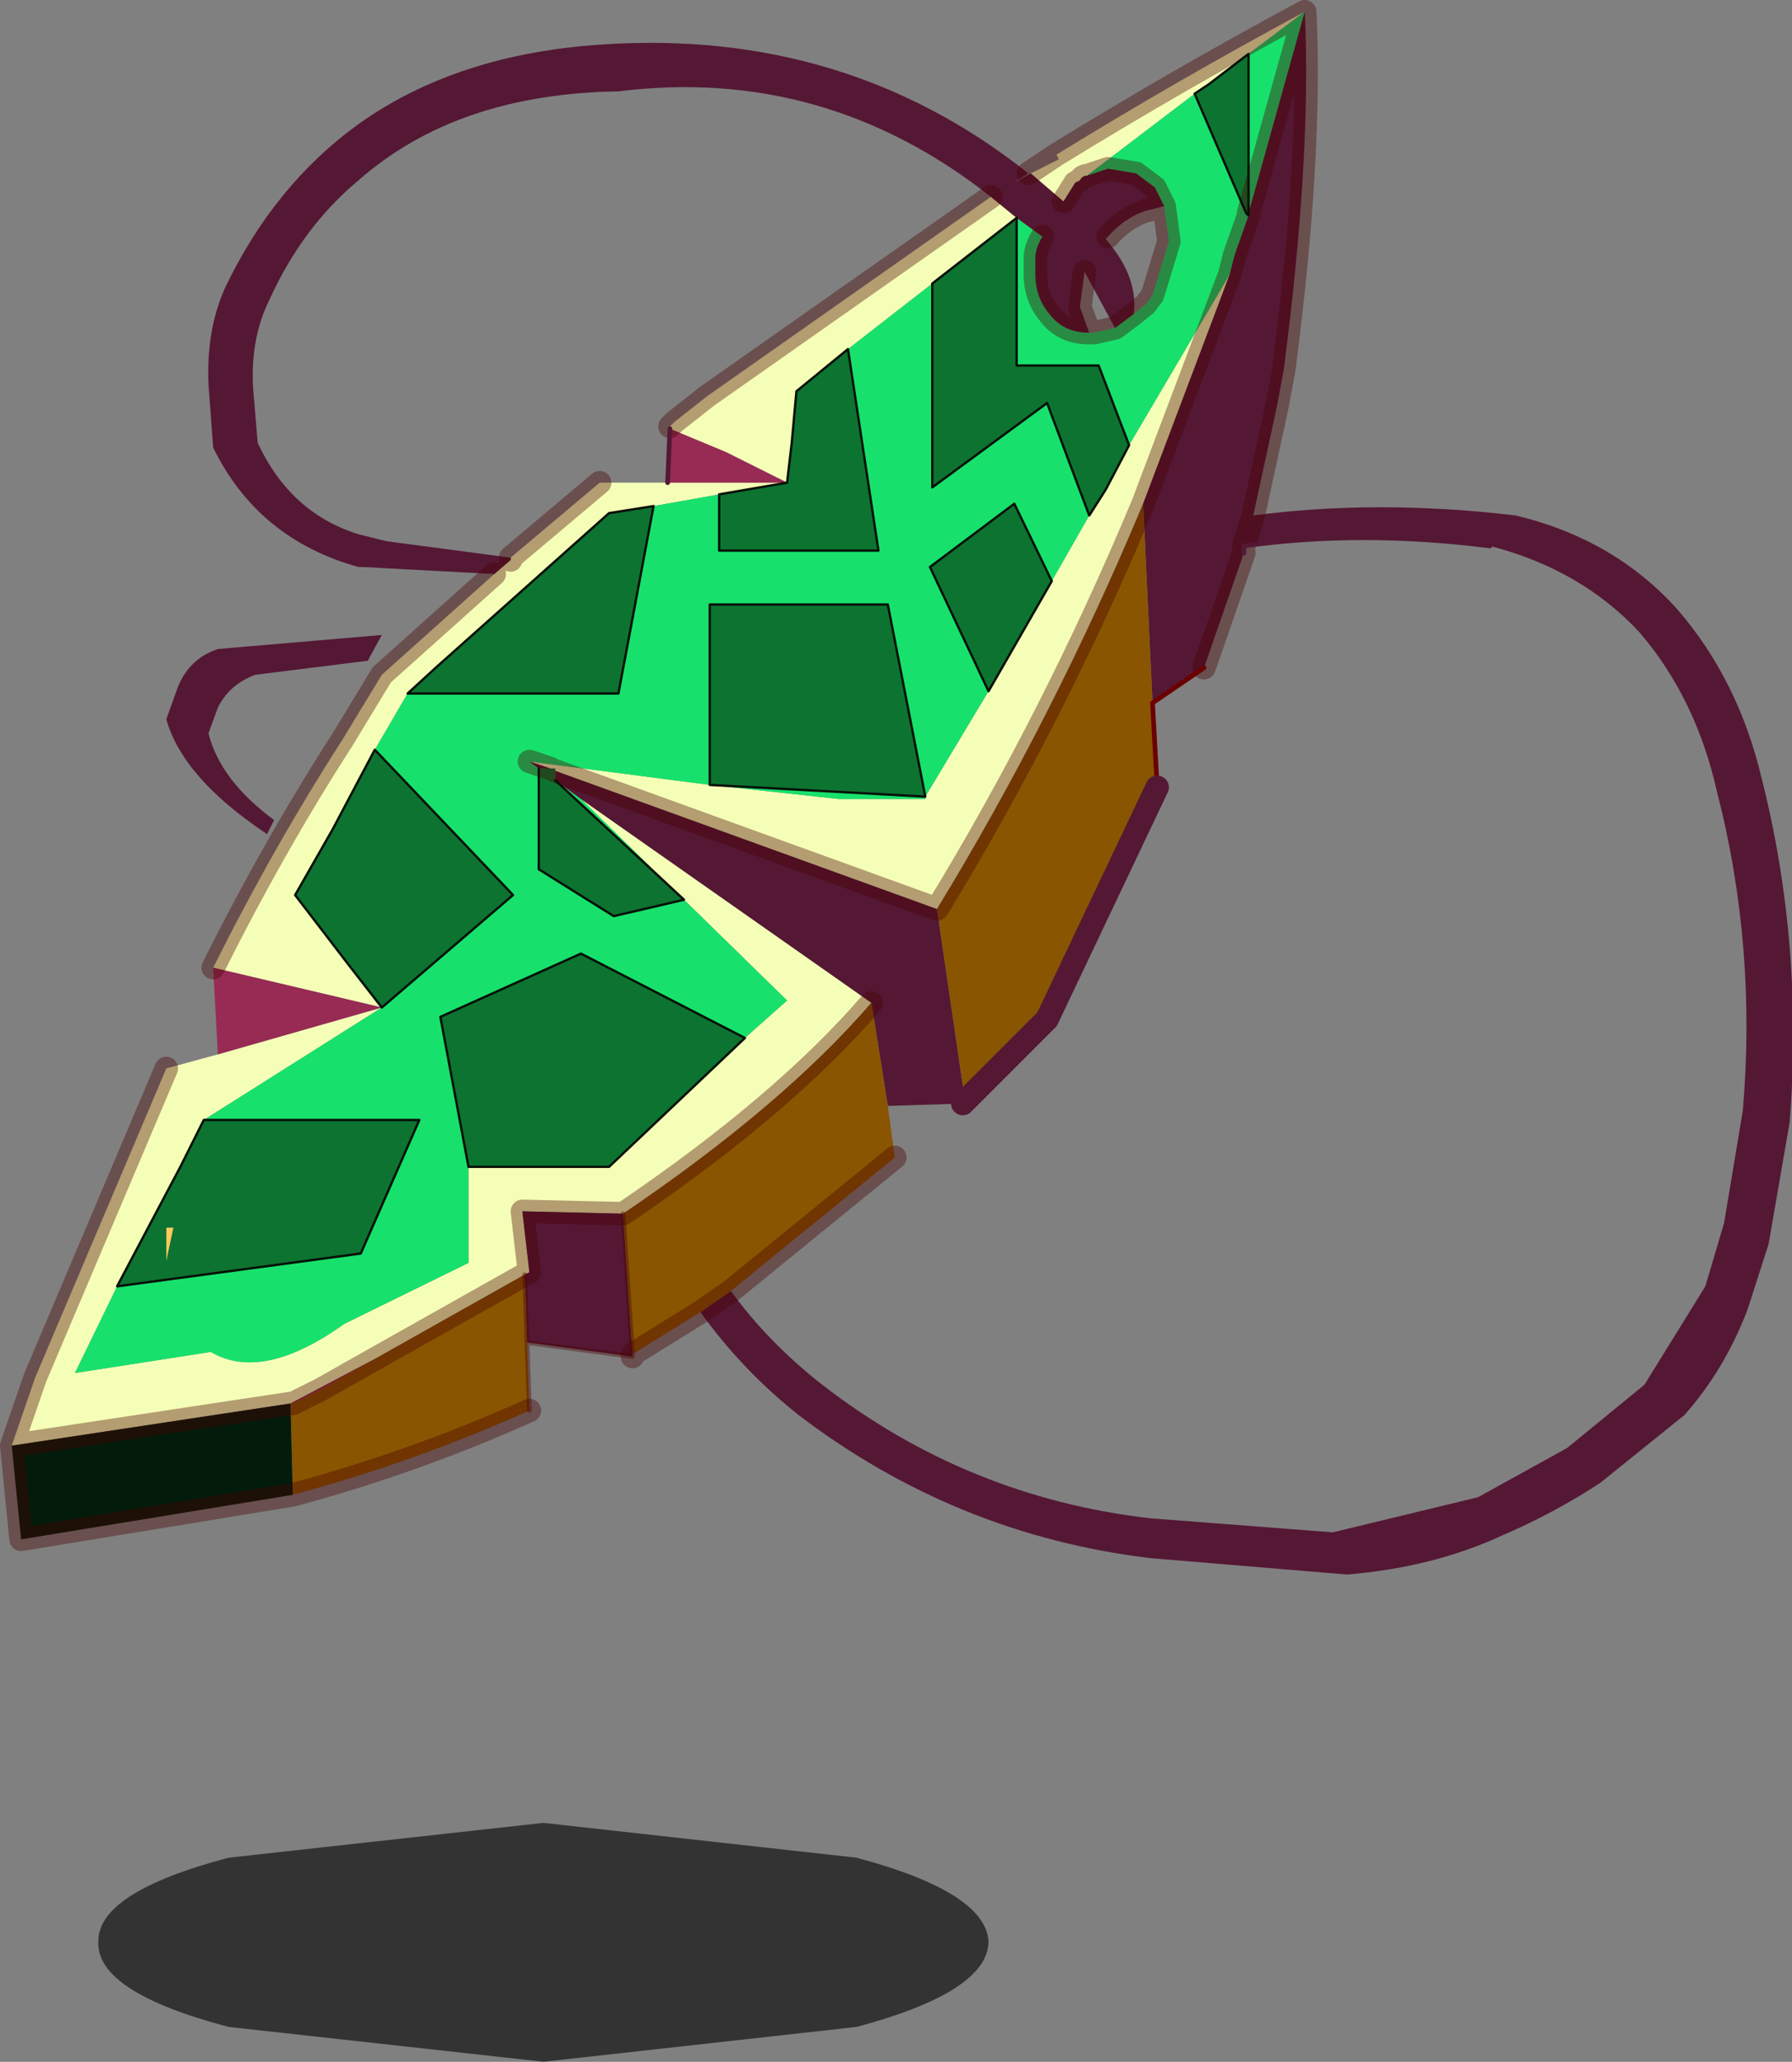
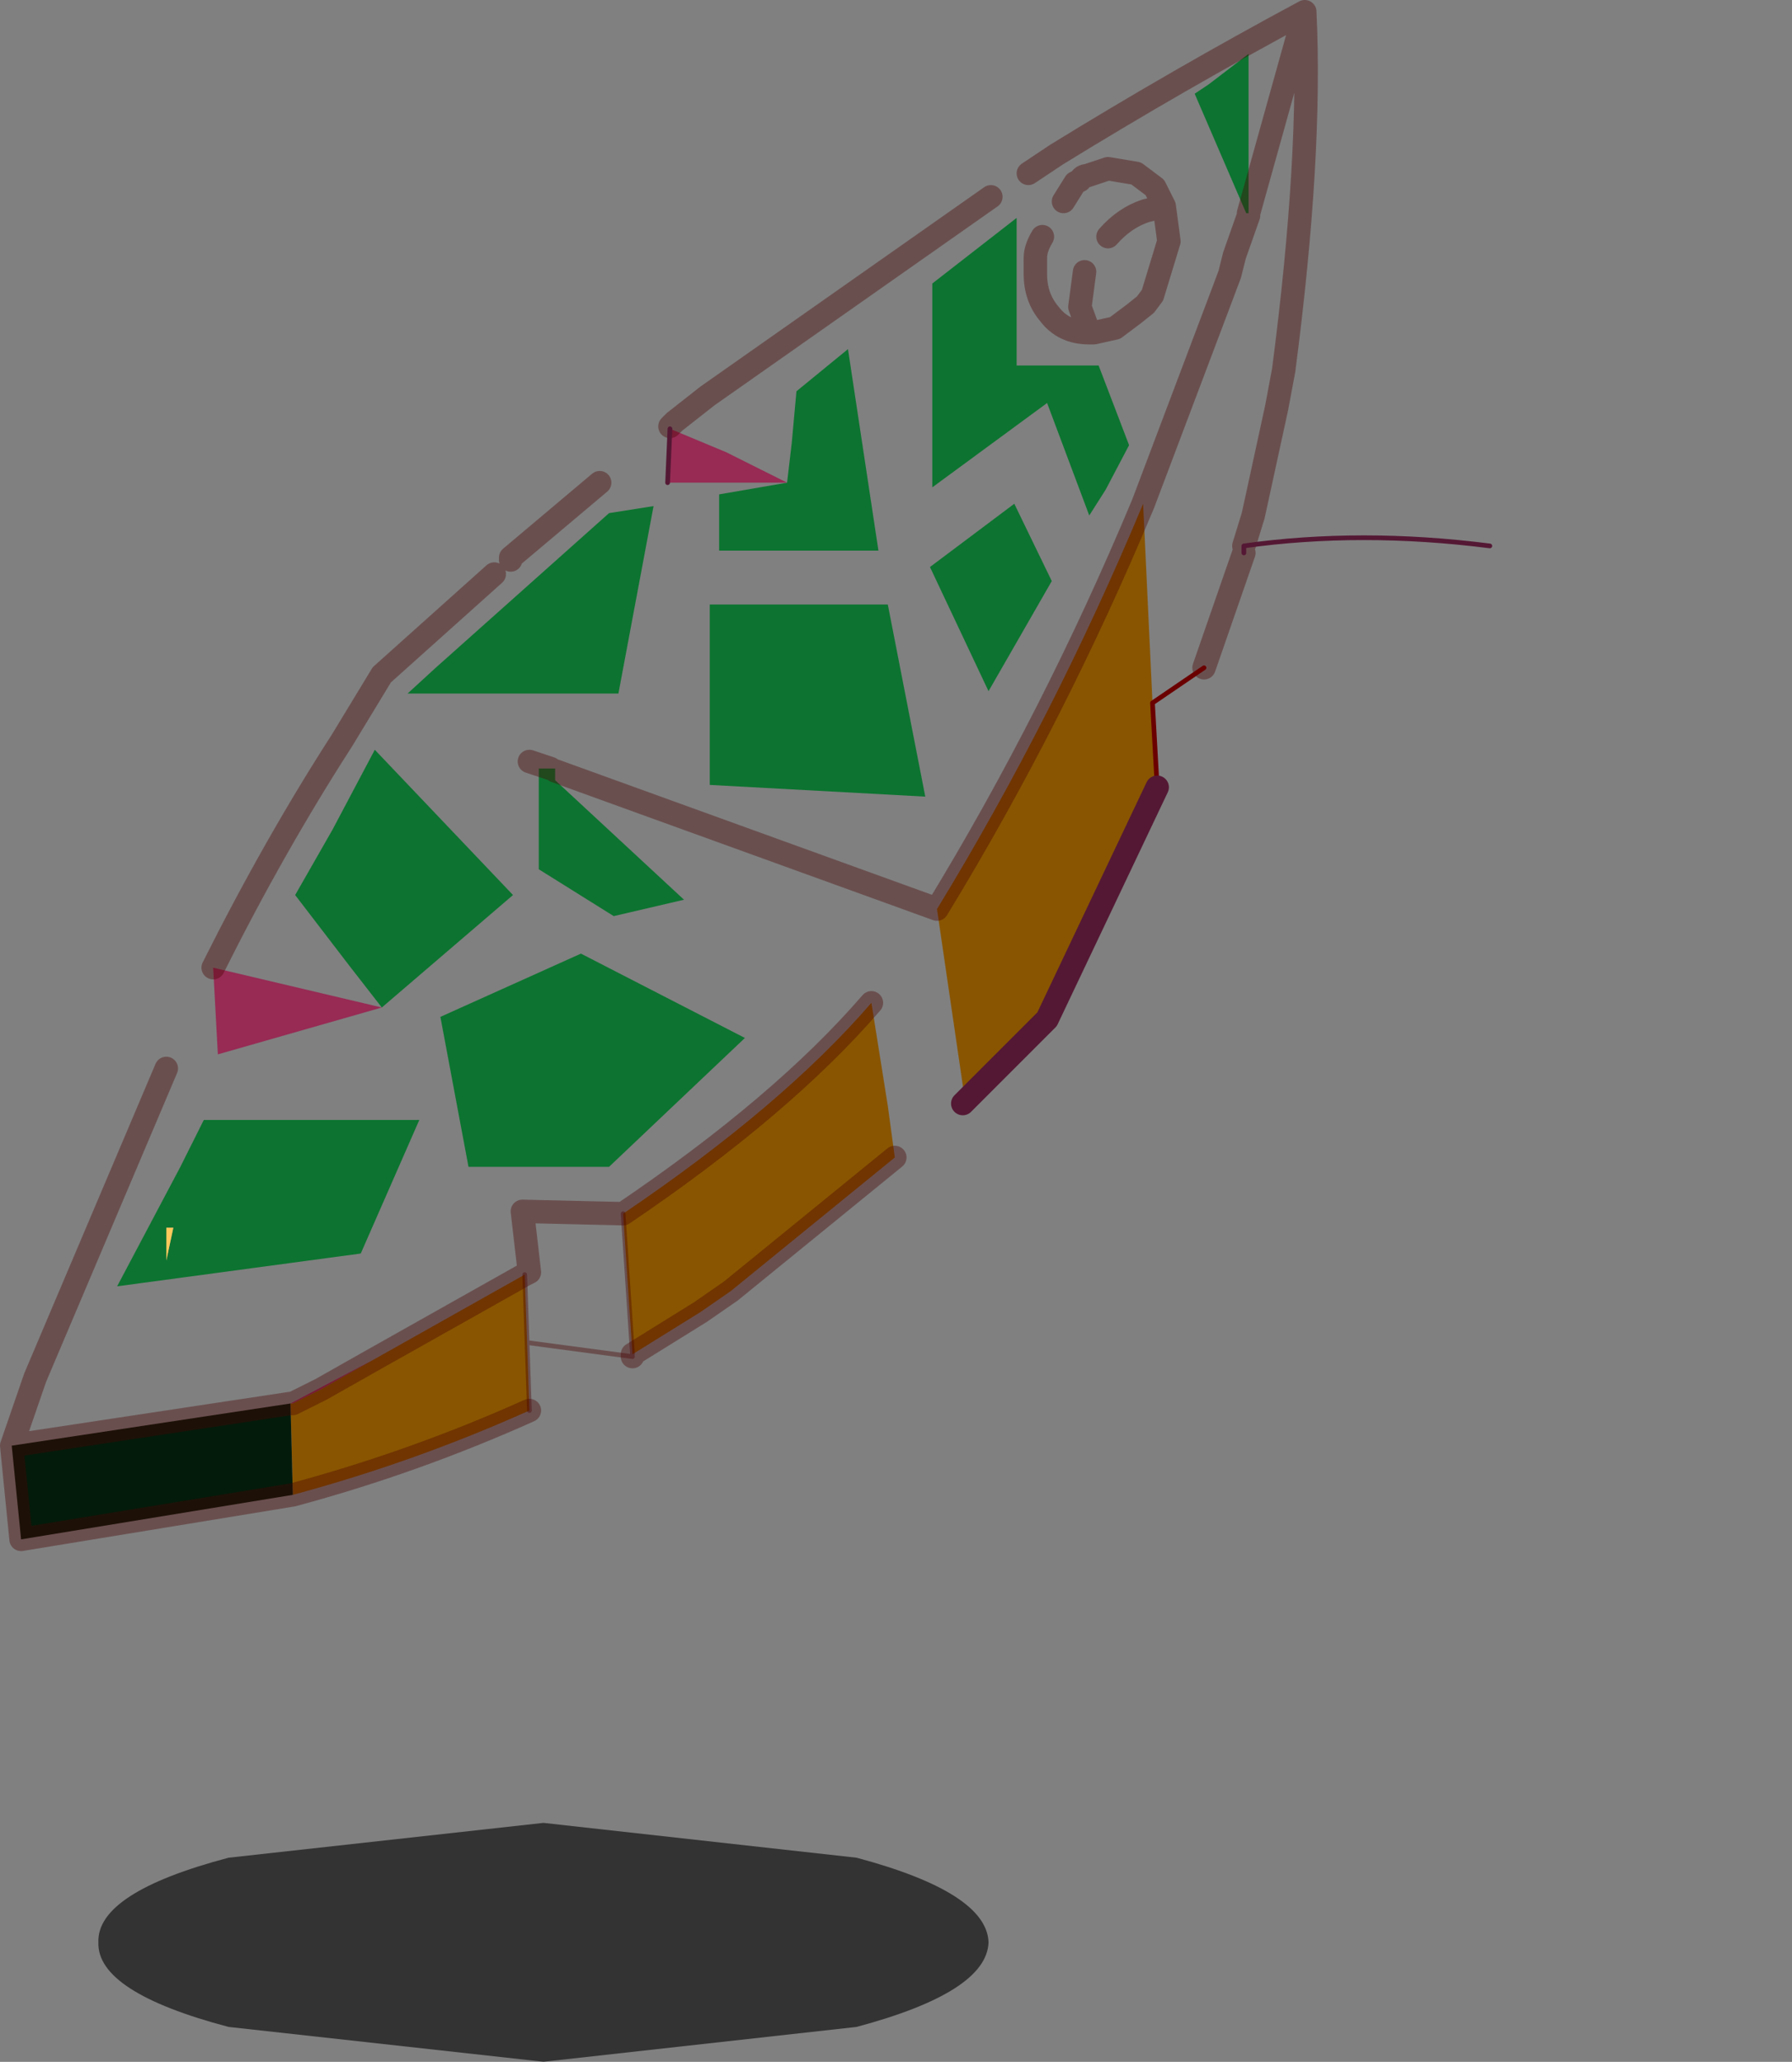
<svg xmlns="http://www.w3.org/2000/svg" xmlns:xlink="http://www.w3.org/1999/xlink" width="38.25px" height="44px">
  <rect width="100%" height="100%" fill="#808080" stroke="none" />
  <g transform="matrix(1, 0, 0, 1, -0.55, -4.25)">
    <use xlink:href="#object-0" width="38.25" height="33.6" transform="matrix(1, 0, 0, 1, 0.55, 4.25)" />
    <use xlink:href="#object-1" width="25.3" height="4.8" transform="matrix(0.751, 0, 0, 1.062, 2.65, 43.15)" />
  </g>
  <defs>
    <g transform="matrix(1, 0, 0, 1, -0.55, -4.25)" id="object-0">
-       <path fill-rule="evenodd" fill="#f5feb6" stroke="none" d="M28.4 4.5L27.2 5.4L26.35 6.05L26.05 6.25L23.75 8Q23.65 8 23.6 8.1L23.5 8.15L23.25 8.55L22.55 7.95L23.15 7.65L23.1 7.55Q25.7 5.95 28.4 4.5M21.7 8.45L22.25 8.9L20.45 10.3L18.65 11.7L17.55 12.6L17.45 13.7L17.35 14.55L16.05 13.9L14.85 13.4L14.85 13.35L14.95 13.25L15.65 12.7L21.7 8.45M24.65 13.75L26.8 10.1L26.65 10.5L24.95 15Q23.05 19.55 20.55 23.65L12.4 20.7L12.4 20.65L12.3 20.65L11.85 20.5L15.7 21L18.45 21.3L20.3 21.3L20.3 21.25L21.65 19L23 16.65L23.8 15.25L24.15 14.7L24.65 13.75M11.1 16.5L11.45 16.2L11.45 16.15L13.35 14.55L14.8 14.55L16.15 14.55L17.35 14.55L15.9 14.8L14.5 15.05L13.55 15.2L9.85 18.5L9.25 19.05L8.55 20.25L7.65 21.95L6.85 23.35L8 24.85L8.7 25.75L4.9 28.15L4.4 29.15L3.05 31.7L2.15 33.55L5.05 33.1Q6.15 33.75 7.9 32.5L10.55 31.2L10.55 29.15L11.7 29.15L13.55 29.15L16.45 26.4L17.35 25.6L15.15 23.45L12.95 21.3L19.15 25.65Q17.25 27.85 13.85 30.15L11.7 30.1L11.85 31.4L11.75 31.45L8.55 33.25L6.75 34.2L0.8 35.1L1.3 33.65L4.1 27.05L5.2 26.75L8.7 25.75L8 24.85L8.7 25.75L5.1 24.9Q6.4 22.3 7.85 20.05L8.7 18.65L11.1 16.5M24.15 14.7L23.8 15.25L24.15 14.7M11.7 29.15L10.55 29.15L11.7 29.15" />
-       <path fill-rule="evenodd" fill="#17e16c" stroke="none" d="M26.35 6.05L27.2 5.4L28.4 4.5L27.2 8.8L27.15 8.8L27.2 8.85L26.9 9.7L26.8 10.1L24.65 13.75L24 12.05L22.25 12.05L22.25 8.9L22.8 9.3Q22.65 9.55 22.65 9.75L22.65 10.1Q22.65 10.6 22.95 10.95Q23.25 11.35 23.8 11.35L23.9 11.35L24.35 11.25L24.75 10.95L25 10.75L25.15 10.55L25.5 9.4L25.4 8.65L25.2 8.25L24.8 7.95L24.2 7.85L23.75 8L26.05 6.25L27.15 8.8L27.2 8.85L27.2 8.8L27.2 5.4L26.35 6.05M17.45 13.7L17.55 12.6L17.45 13.7M18.65 11.7L20.45 10.3L20.45 14.65L22.9 12.85L23.8 15.25L23 16.65L22.2 15L20.4 16.35L21.65 19L20.3 21.25L20.3 21.3L18.45 21.3L15.7 21L11.85 20.5L12.05 20.65L12.05 22.8L13.65 23.8L15.15 23.45L17.35 25.6L16.45 26.4L12.95 24.6L9.95 25.95L10.55 29.15L10.55 31.2L7.9 32.5Q6.15 33.75 5.05 33.1L2.15 33.55L3.05 31.7L8.25 31L9.5 28.15L4.9 28.15L8.7 25.75L11.5 23.35L8.55 20.25L9.25 19.05L9.85 18.5L9.25 19.05L13.75 19.05L14.5 15.05L13.55 15.2L14.5 15.05L15.9 14.8L15.9 16L19.3 16L18.65 11.7M6.85 23.35L7.65 21.95L6.85 23.35M15.7 21L20.3 21.25L19.5 17.15L15.7 17.15L15.7 21M12.4 20.9L12.95 21.3L15.15 23.45L12.4 20.9M4.9 28.15L4.4 29.15L4.9 28.15" />
-       <path fill-rule="evenodd" fill="#541834" stroke="none" d="M22.55 7.95L23.25 8.55L23.5 8.15L23.6 8.1Q23.65 8 23.75 8L24.2 7.85L24.8 7.95L25.2 8.25L25.4 8.65L25 8.75Q24.55 8.9 24.2 9.3L24.15 9.35Q24.85 10.15 24.75 10.95L24.35 11.25L23.7 10.05L23.6 10.8L23.8 11.35Q23.25 11.35 22.95 10.95Q22.65 10.6 22.65 10.1L22.65 9.75Q22.65 9.55 22.8 9.3L22.25 8.9L21.7 8.45Q18.15 5.65 13.75 6.2Q10.3 6.25 8.2 8.1Q7 9.1 6.3 10.65Q5.9 11.45 5.95 12.5L6.05 13.7Q6.75 15.2 8.2 15.65L8.8 15.8L11.45 16.15L11.45 16.2L11.1 16.5L8.3 16.35L8.2 16.35Q6.05 15.75 5.1 13.8L5 12.45Q4.95 11.3 5.35 10.4Q6.4 8.2 8.2 6.9Q10.3 5.4 13.4 5.2Q18.6 4.85 22.5 7.95L22.2 8.15L22.55 7.95M26.8 10.1L26.9 9.7L27.2 8.85L27.2 8.8L28.4 4.5Q28.55 7.55 27.95 12.15L27.8 12.95L27.3 15.25L27.1 15.9L27.1 16.05L26.25 18.5L25.15 19.25L24.95 15L26.65 10.5L26.8 10.1M27.1 15.9L27.3 15.25Q29.95 14.9 32.9 15.25Q35 15.75 36.35 17.25Q37.65 18.75 38.15 20.85Q39.05 24.4 38.75 28.2L38.3 30.8L37.85 32.2Q37.35 33.5 36.5 34.45L34.7 35.9Q33.7 36.55 32.65 37Q31.15 37.7 29.3 37.85L25.1 37.5Q20.95 37 17.6 34.45Q16.4 33.5 15.5 32.25L16.15 31.8Q16.95 32.9 18.1 33.8Q21.2 36.2 25.1 36.65L29 36.95L32.1 36.2L34 35.15L35.65 33.8L36.95 31.7L37.35 30.35L37.75 27.95Q38.05 24.45 37.2 21.15Q36.75 19.15 35.55 17.75Q34.3 16.4 32.35 15.9Q29.6 15.55 27.1 15.9M11.85 20.5L12.3 20.65L12.05 20.65L11.85 20.5M12.4 20.7L20.55 23.65L21.15 27.75L21.1 27.8L19.5 27.85L19.15 25.65L12.95 21.3L12.4 20.9L12.4 20.7M14.05 33.15L14.05 33.2L11.8 32.9L11.75 31.45L11.85 31.4L11.7 30.1L13.85 30.15L14.05 33.15M5.2 18.1L8.7 17.8L8.4 18.35L6 18.65Q5.45 18.85 5.2 19.35L5 19.9Q5.25 20.9 6.4 21.75L6.25 22.05Q4.45 20.85 4.1 19.6L4.35 18.9Q4.6 18.3 5.2 18.1" />
      <path fill-rule="evenodd" fill="#0c7430" stroke="none" d="M26.05 6.25L26.35 6.05L27.2 5.4L27.2 8.8L27.15 8.8L26.05 6.25M22.25 8.9L22.25 12.05L24 12.05L24.65 13.75L24.15 14.7L23.8 15.25L22.9 12.85L20.45 14.65L20.45 10.3L22.25 8.9M17.35 14.55L17.45 13.7L17.55 12.6L18.65 11.7L19.3 16L15.9 16L15.9 14.8L17.35 14.55M23 16.65L21.65 19L20.4 16.35L22.2 15L23 16.65M12.3 20.65L12.4 20.65L12.4 20.7L12.4 20.9L15.15 23.45L13.65 23.8L12.05 22.8L12.05 20.65L12.3 20.65M8.55 20.25L11.5 23.35L8.7 25.75L8 24.85L6.85 23.35L7.65 21.95L8.55 20.25M4.9 28.15L9.5 28.15L8.25 31L3.05 31.7L4.4 29.15L4.9 28.15M10.55 29.15L9.95 25.95L12.95 24.6L16.45 26.4L13.55 29.15L11.7 29.15L10.55 29.15M9.25 19.05L9.85 18.5L13.55 15.2L14.5 15.05L13.75 19.05L9.25 19.05M15.7 21L15.7 17.15L19.5 17.15L20.3 21.25L15.7 21M4.25 30.45L4.1 30.45L4.1 31.15L4.25 30.45" />
      <path fill-rule="evenodd" fill="#972b54" stroke="none" d="M14.85 13.4L16.05 13.9L17.35 14.55L16.15 14.55L14.8 14.55L14.85 13.4M5.2 26.75L5.1 24.9L8.7 25.75L5.2 26.75M8.55 33.25L7.4 33.9L6.8 34.2L6.75 34.2L8.55 33.25" />
      <path fill-rule="evenodd" fill="#895501" stroke="none" d="M24.95 15L25.15 19.25L25.25 21.05L22.9 26L21.15 27.75L20.55 23.65Q23.05 19.55 24.95 15M16.15 31.8L15.5 32.25L14.05 33.15L13.85 30.15Q17.25 27.85 19.15 25.65L19.5 27.85L19.65 28.95L16.15 31.8M11.8 32.9L11.85 34.35Q9.4 35.45 6.8 36.15L6.75 34.2L6.8 34.2L7.4 33.9L8.55 33.25L11.75 31.45L11.8 32.9" />
      <path fill-rule="evenodd" fill="#031b0b" stroke="none" d="M6.8 36.15L1 37.1L0.8 35.1L6.75 34.2L6.8 36.15" />
      <path fill-rule="evenodd" fill="#ffc95b" stroke="none" d="M4.25 30.45L4.1 31.15L4.1 30.45L4.25 30.45" />
      <path fill="none" stroke="#470000" stroke-opacity="0.38" stroke-width="0.5" stroke-linecap="round" stroke-linejoin="round" d="M28.4 4.5Q25.7 5.95 23.1 7.55L22.5 7.95M23.25 8.55L23.5 8.15L23.6 8.1Q23.65 8 23.75 8L24.2 7.85L24.8 7.95L25.2 8.25L25.4 8.65L25 8.75Q24.55 8.9 24.2 9.3M22.8 9.3Q22.65 9.55 22.65 9.75L22.65 10.1Q22.65 10.6 22.95 10.95Q23.25 11.35 23.8 11.35L23.6 10.8L23.7 10.05M24.35 11.25L24.75 10.95L25 10.75L25.15 10.55L25.5 9.4L25.4 8.65M26.8 10.1L26.9 9.7L27.2 8.85L27.2 8.8L28.4 4.5Q28.55 7.55 27.95 12.15L27.8 12.95L27.3 15.25L27.1 15.9M11.45 16.2L11.45 16.15L13.35 14.55M21.7 8.45L15.65 12.7L14.95 13.25L14.85 13.35M24.35 11.25L23.9 11.35L23.8 11.35M26.8 10.1L26.65 10.5L24.95 15Q23.05 19.55 20.55 23.65L12.4 20.7M26.25 18.5L27.1 16.05M11.85 20.5L12.3 20.65M16.15 31.8L15.5 32.25L14.05 33.15L14.05 33.2M11.85 34.35Q9.4 35.45 6.8 36.15L1 37.1L0.8 35.1L1.3 33.65L4.1 27.05M5.1 24.9Q6.4 22.3 7.85 20.05L8.7 18.65L11.1 16.5M19.65 28.95L16.15 31.8M11.75 31.45L11.85 31.4L11.7 30.1L13.85 30.15Q17.25 27.85 19.15 25.65M11.75 31.45L8.55 33.25L7.4 33.9L6.8 34.2L6.75 34.2L0.8 35.1" />
-       <path fill="none" stroke="#071007" stroke-width="0.05" stroke-linecap="round" stroke-linejoin="round" d="M26.05 6.25L26.35 6.05L27.2 5.4L27.2 8.8M22.25 8.9L22.25 12.05L24 12.05L24.65 13.75L24.15 14.7L23.8 15.25L22.9 12.85L20.45 14.65L20.45 10.3L22.25 8.9M27.2 8.85L27.15 8.8L26.05 6.25M17.35 14.55L17.45 13.7L17.55 12.6L18.65 11.7L19.3 16L15.9 16L15.9 14.8L17.35 14.55M23 16.65L21.65 19L20.4 16.35L22.2 15L23 16.65M8.55 20.25L11.5 23.35L8.7 25.75L8 24.85L6.85 23.35L7.65 21.95L8.55 20.25M4.9 28.15L9.5 28.15L8.25 31L3.05 31.7L4.4 29.15L4.9 28.15M10.55 29.15L9.95 25.95L12.95 24.6L16.45 26.4L13.55 29.15L11.7 29.15L10.55 29.15M15.15 23.45L13.65 23.8L12.05 22.8L12.05 20.65M9.25 19.05L9.85 18.5L13.55 15.2L14.5 15.05L13.75 19.05L9.25 19.05M15.7 21L15.7 17.15L19.5 17.15L20.3 21.25L15.7 21M15.15 23.45L12.4 20.9" />
      <path fill="none" stroke="#6b0000" stroke-width="0.1" stroke-linecap="round" stroke-linejoin="round" d="M25.15 19.25L26.25 18.5M25.25 21.05L25.15 19.25" />
      <path fill="none" stroke="#541834" stroke-width="0.1" stroke-linecap="round" stroke-linejoin="round" d="M27.1 16.05L27.1 15.9Q29.6 15.55 32.35 15.9M14.85 13.4L14.8 14.55" />
      <path fill="none" stroke="#470000" stroke-opacity="0.38" stroke-width="0.1" stroke-linecap="round" stroke-linejoin="round" d="M14.05 33.2L11.8 32.9L11.85 34.35M11.8 32.9L11.75 31.45M13.85 30.15L14.05 33.15" />
      <path fill="none" stroke="#541834" stroke-width="0.5" stroke-linecap="round" stroke-linejoin="round" d="M21.1 27.8L21.15 27.75L22.9 26L25.25 21.05" />
    </g>
    <g transform="matrix(1, 0, 0, 1, -0.05, 0)" id="object-1">
      <use xlink:href="#object-2" width="25.3" height="4.8" transform="matrix(1, 0, 0, 1, 0.05, 0)" />
    </g>
    <g transform="matrix(1, 0, 0, 1, -0.05, 0)" id="object-2">
      <path fill-rule="evenodd" fill="#000000" fill-opacity="0.6" stroke="none" d="M25.35 2.4Q25.3 3.4 21.6 4.1L12.7 4.8L3.75 4.1Q0 3.4 0.05 2.4Q0 1.4 3.75 0.7L12.7 0L21.6 0.7Q25.3 1.4 25.35 2.4" />
    </g>
  </defs>
</svg>